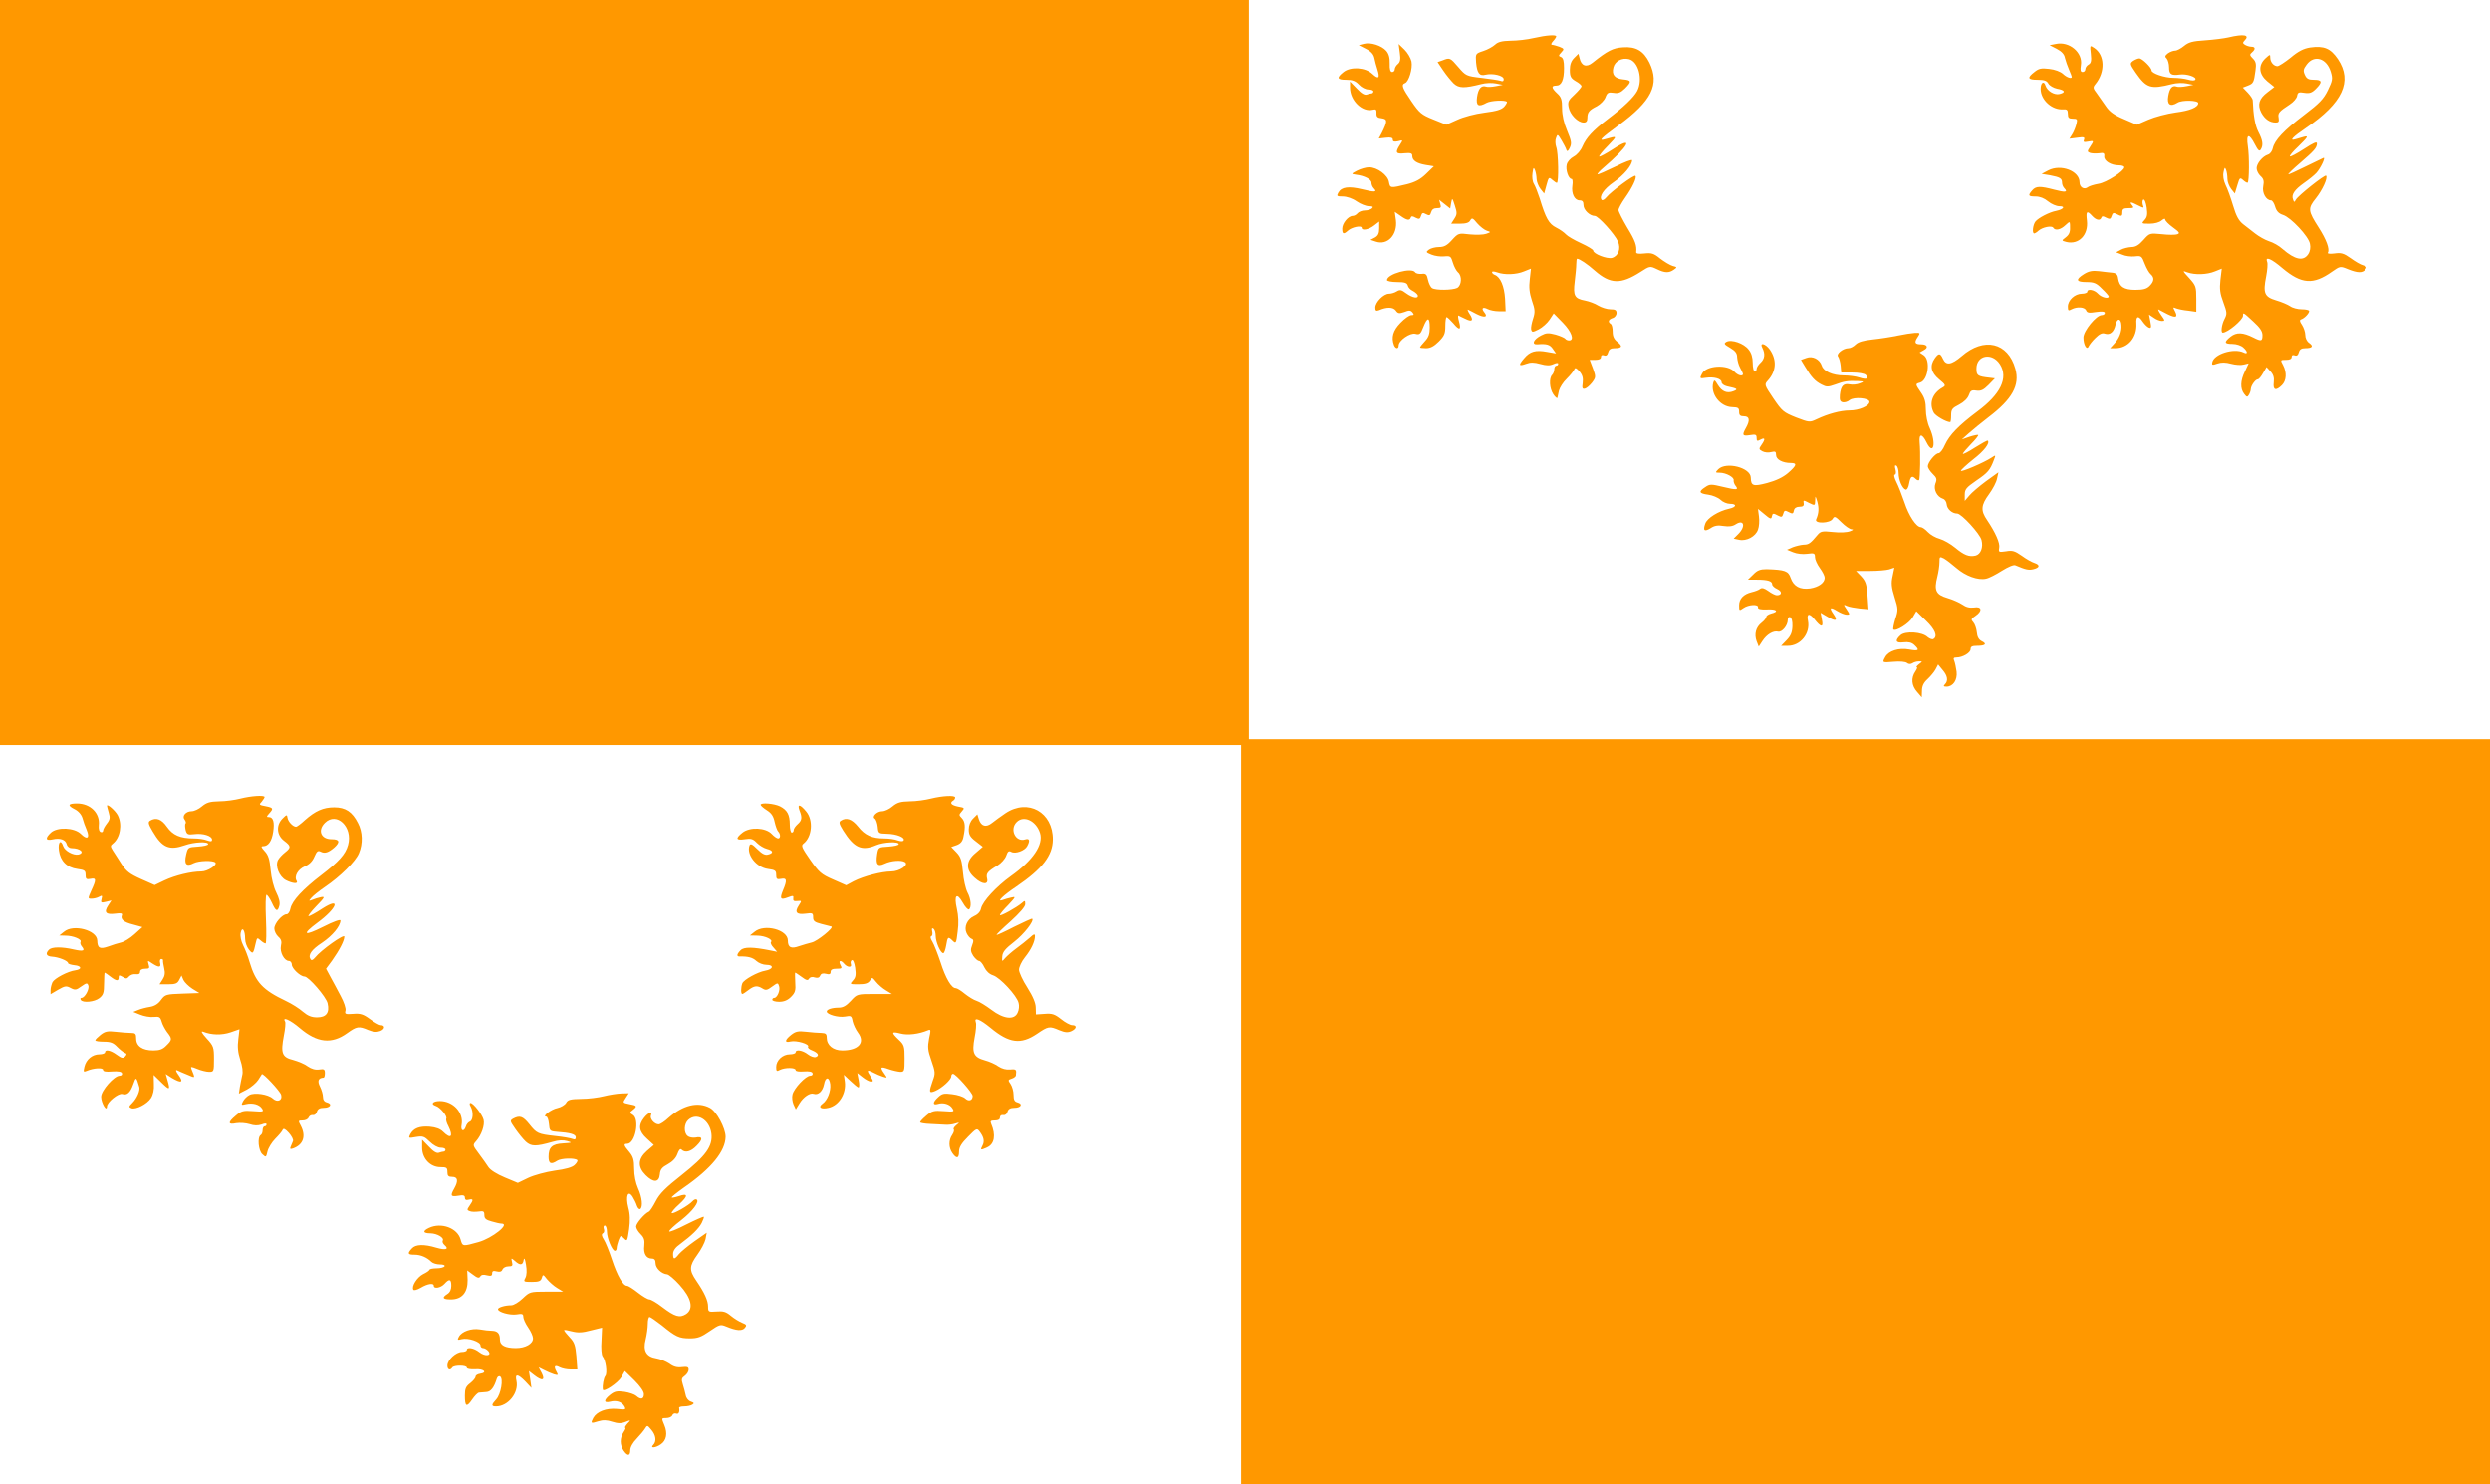
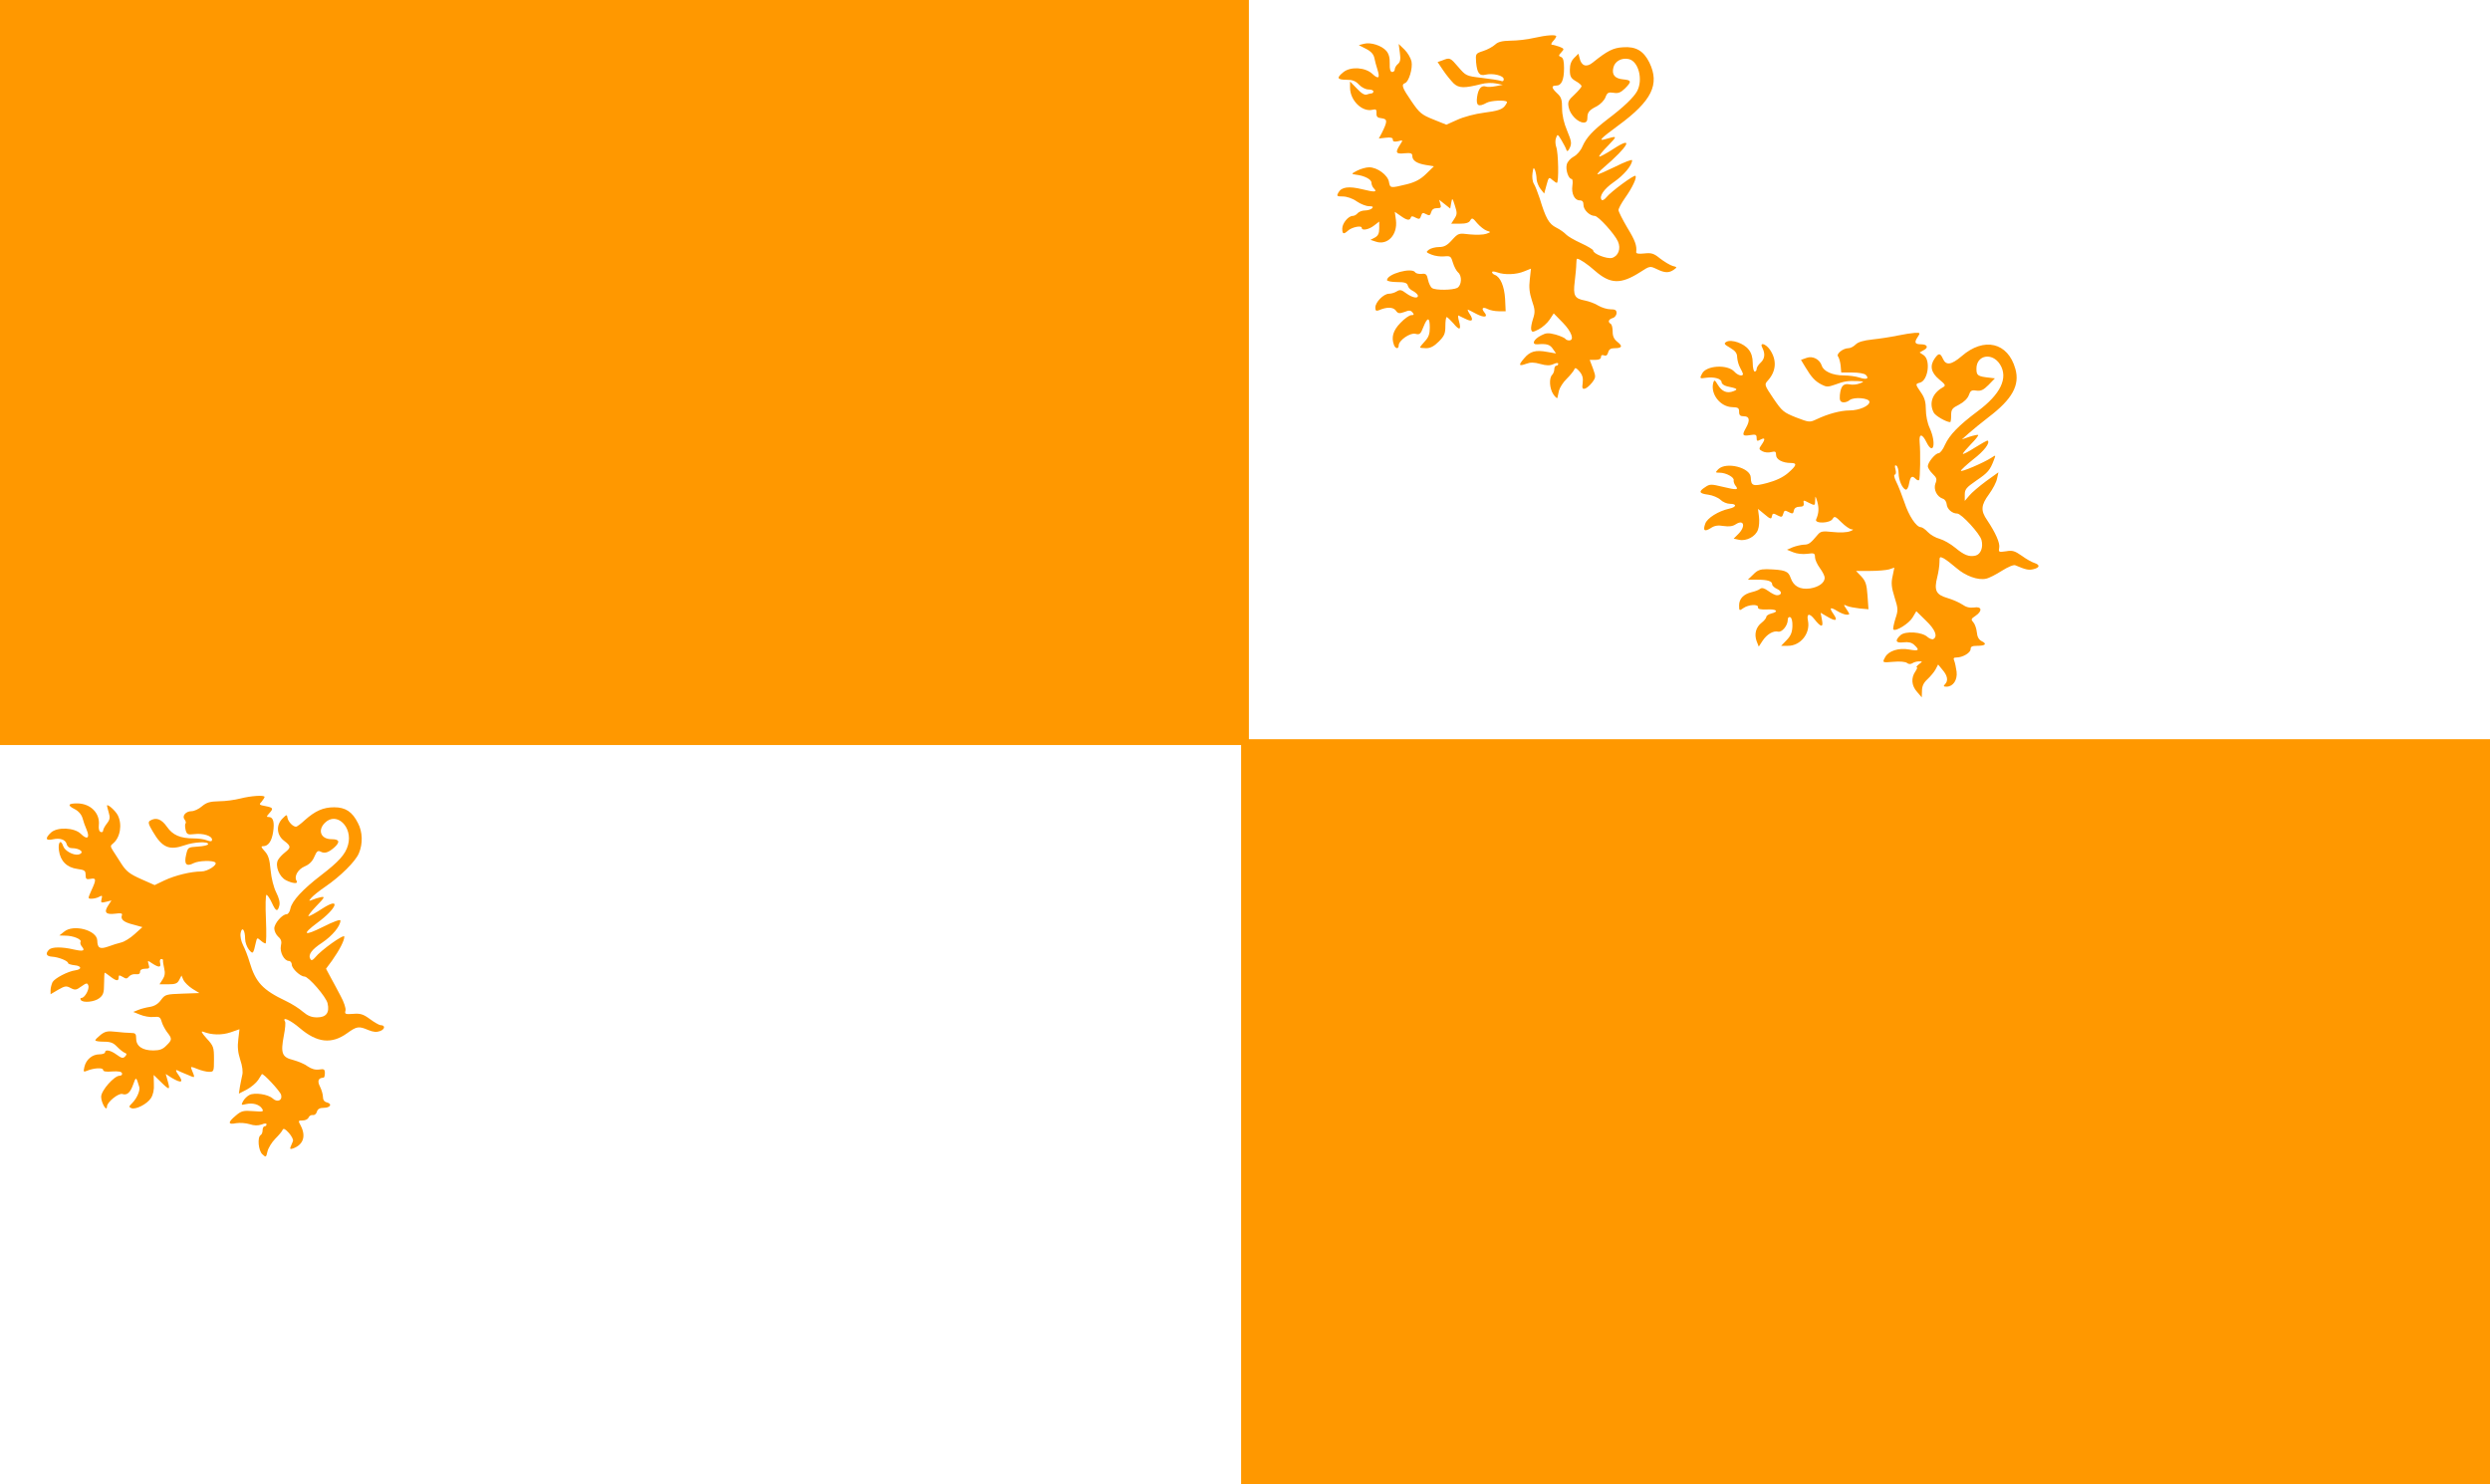
<svg xmlns="http://www.w3.org/2000/svg" version="1.0" width="1280pt" height="763pt" viewBox="0 0 1280 763" preserveAspectRatio="xMidYMid meet">
  <g transform="translate(0,763) scale(0.1,-0.1)" fill="#ff9800" stroke="none">
    <path d="M0 5715 l0 -1915 3190 0 3190 0 0 -1900 0 -1900 3210 0 3210 0 0 1915 0 1915 -3190 0 -3190 0 0 1900 0 1900 -3210 0 -3210 0 0 -1915z" />
    <path d="M7885 7435 c-33 -8 -87 -14 -119 -14 -45 -1 -65 -6 -80 -20 -12 -11 -39 -26 -61 -33 -40 -13 -40 -14 -37 -58 5 -55 17 -72 48 -64 37 9 94 -4 94 -23 0 -10 -5 -13 -17 -8 -10 3 -54 10 -98 15 -78 9 -80 11 -118 55 -42 49 -44 50 -81 35 l-26 -9 29 -43 c16 -24 41 -54 54 -67 27 -25 55 -25 142 -3 22 6 56 7 75 3 l35 -7 -36 -7 c-20 -4 -43 -5 -50 -2 -24 8 -40 -11 -46 -54 -6 -45 7 -53 50 -29 21 11 93 15 103 5 3 -2 -3 -13 -13 -25 -14 -15 -38 -23 -102 -31 -48 -6 -108 -22 -140 -37 l-56 -25 -67 27 c-60 24 -71 33 -112 93 -48 70 -54 86 -33 94 19 7 40 75 33 111 -4 18 -20 45 -36 61 l-30 29 6 -45 c5 -34 2 -48 -10 -58 -9 -7 -16 -20 -16 -27 0 -8 -6 -14 -13 -14 -10 0 -14 13 -13 44 1 30 -5 50 -18 65 -24 27 -80 45 -114 36 l-27 -7 37 -19 c26 -13 39 -28 43 -47 3 -15 10 -42 16 -60 14 -44 5 -51 -26 -22 -36 34 -111 39 -148 10 -38 -30 -34 -40 14 -40 32 0 47 -6 65 -25 13 -14 34 -25 49 -25 14 0 25 -4 25 -10 0 -5 -4 -10 -9 -10 -5 0 -17 -3 -25 -6 -11 -4 -28 6 -51 31 l-35 36 0 -31 c0 -67 63 -128 117 -114 16 4 20 1 19 -18 -1 -18 5 -24 27 -26 30 -4 30 -16 0 -76 l-15 -28 36 4 c26 3 36 0 36 -10 0 -10 7 -12 27 -8 26 7 26 7 10 -18 -26 -40 -22 -49 23 -44 32 3 40 0 40 -13 0 -24 22 -39 69 -47 l42 -7 -40 -39 c-29 -28 -55 -42 -98 -53 -86 -21 -87 -21 -93 12 -6 35 -60 75 -102 75 -16 0 -43 -8 -61 -17 -32 -17 -32 -17 -7 -21 44 -5 80 -24 80 -41 0 -9 5 -22 12 -29 20 -20 5 -21 -59 -5 -70 17 -107 12 -123 -17 -10 -18 -8 -20 23 -20 20 0 50 -10 71 -25 20 -14 49 -25 63 -25 20 0 24 -3 16 -11 -6 -6 -23 -11 -37 -11 -14 0 -31 -7 -37 -14 -6 -8 -18 -14 -25 -14 -23 0 -54 -38 -54 -65 0 -29 7 -31 29 -11 19 18 71 29 71 15 0 -16 36 -10 64 12 l26 20 0 -35 c0 -26 -6 -38 -22 -47 l-23 -12 27 -9 c61 -21 113 35 104 110 l-6 43 29 -20 c33 -24 48 -26 53 -10 3 9 9 9 25 0 18 -9 23 -8 28 9 5 17 10 18 26 9 17 -9 21 -7 26 10 4 14 13 21 30 21 20 0 23 3 17 22 l-6 21 28 -22 29 -23 5 29 c5 27 6 27 19 -14 12 -37 12 -45 -3 -68 l-16 -25 44 0 c32 0 48 5 54 17 9 15 13 13 36 -15 15 -17 37 -34 49 -38 22 -7 22 -7 -3 -16 -14 -5 -51 -6 -84 -3 -58 7 -59 7 -92 -29 -25 -28 -41 -36 -67 -36 -18 0 -41 -6 -51 -13 -17 -13 -16 -14 13 -26 17 -7 46 -11 65 -9 32 3 35 1 45 -33 6 -20 18 -42 26 -49 22 -18 19 -67 -4 -80 -24 -12 -111 -13 -129 -1 -8 5 -17 24 -21 42 -6 29 -11 34 -33 31 -15 -1 -29 2 -33 8 -17 27 -145 -8 -145 -40 0 -5 23 -10 51 -10 40 0 52 -4 56 -18 2 -10 14 -22 25 -27 12 -6 23 -16 26 -22 6 -20 -26 -15 -59 9 -25 19 -33 20 -49 10 -11 -7 -29 -12 -40 -12 -27 0 -70 -43 -70 -71 0 -16 4 -19 18 -14 41 18 73 17 87 -1 11 -16 18 -17 44 -8 24 10 33 9 42 -2 9 -11 8 -14 -6 -14 -10 0 -35 -18 -56 -40 -38 -39 -48 -74 -33 -114 8 -20 24 -21 24 -2 0 26 59 67 86 60 22 -6 27 -1 41 35 21 53 33 52 33 -3 0 -32 -6 -50 -25 -70 -14 -15 -25 -29 -25 -32 0 -2 14 -4 31 -4 22 0 41 10 65 34 29 29 34 41 34 80 0 25 3 46 7 46 3 0 19 -15 34 -32 32 -39 42 -35 29 11 -5 18 -6 31 -2 29 4 -2 19 -10 35 -17 35 -18 44 -8 22 25 -9 14 -13 25 -8 22 4 -2 25 -12 45 -23 40 -20 59 -15 38 10 -17 21 -7 29 18 16 12 -6 37 -11 56 -11 l36 0 -3 64 c-4 65 -24 112 -53 123 -8 3 -14 9 -14 14 0 5 12 4 26 -1 37 -14 99 -12 139 5 l35 14 -6 -55 c-5 -41 -2 -69 11 -109 16 -46 17 -59 6 -93 -7 -21 -12 -46 -10 -55 4 -16 7 -16 39 0 19 10 44 32 56 50 l21 32 47 -48 c45 -46 61 -91 32 -91 -8 0 -17 4 -20 9 -3 4 -25 14 -49 21 -38 10 -49 9 -74 -4 -40 -20 -52 -48 -20 -46 48 4 65 -1 80 -24 l16 -23 -46 8 c-59 11 -88 3 -118 -33 -31 -36 -28 -42 11 -28 21 8 40 8 72 -1 32 -9 49 -9 67 -1 15 7 25 8 25 2 0 -6 -4 -10 -10 -10 -5 0 -10 -8 -10 -18 0 -10 -5 -23 -11 -29 -17 -17 -14 -70 6 -100 10 -15 20 -23 21 -18 1 6 5 22 8 37 4 15 21 43 40 61 18 18 36 40 39 48 4 11 10 8 27 -11 15 -18 19 -34 16 -58 -4 -27 -2 -33 11 -30 9 2 25 16 37 31 20 27 20 30 5 72 l-17 45 29 0 c19 0 29 5 29 15 0 9 6 12 16 8 10 -4 17 1 21 16 4 15 13 21 32 21 39 0 44 10 16 32 -18 14 -25 29 -25 53 0 19 -4 37 -10 40 -16 10 -12 23 10 30 11 3 20 15 20 26 0 15 -7 19 -31 19 -18 0 -46 9 -63 19 -17 11 -48 22 -68 26 -54 10 -62 25 -53 98 4 34 8 74 8 90 0 15 2 27 4 27 12 0 53 -27 92 -62 79 -69 133 -71 234 -6 48 31 49 31 83 15 42 -21 64 -21 89 -3 17 12 17 13 -7 19 -13 4 -42 21 -64 38 -33 27 -45 30 -82 26 -28 -3 -42 -1 -41 7 4 33 -5 59 -46 126 -24 41 -45 82 -45 90 0 8 15 36 34 63 37 52 62 105 53 113 -6 7 -126 -81 -149 -110 -9 -11 -20 -18 -24 -14 -16 17 10 56 62 92 51 35 94 86 94 112 0 6 -39 -9 -87 -33 -47 -23 -88 -41 -91 -39 -2 2 11 17 30 33 130 111 161 169 51 97 -37 -24 -69 -41 -72 -39 -3 3 17 28 45 56 50 52 50 52 -16 33 -35 -10 -22 4 69 71 172 126 214 211 160 323 -30 61 -70 84 -136 79 -51 -3 -80 -18 -156 -79 -32 -26 -58 -17 -67 23 l-6 23 -22 -22 c-15 -15 -22 -34 -22 -61 0 -34 5 -43 30 -58 17 -9 30 -21 30 -26 0 -5 -16 -24 -36 -43 -32 -29 -36 -38 -30 -66 7 -37 47 -78 77 -78 13 0 19 7 19 23 0 30 9 41 49 61 18 10 38 30 44 46 9 24 15 27 42 23 24 -4 36 1 58 22 36 36 34 43 -9 47 -43 4 -60 24 -50 62 8 32 44 51 80 42 49 -12 73 -105 42 -164 -17 -32 -70 -83 -151 -144 -78 -60 -110 -95 -130 -140 -9 -22 -28 -44 -45 -53 -17 -9 -33 -27 -36 -41 -7 -27 9 -74 25 -74 5 0 7 -15 4 -34 -6 -41 11 -76 37 -76 15 0 20 -7 20 -24 0 -25 32 -56 58 -56 18 0 103 -94 119 -131 17 -37 2 -76 -31 -85 -26 -6 -96 21 -96 38 0 5 -28 22 -63 38 -35 16 -69 36 -77 45 -8 9 -30 25 -50 35 -38 19 -54 48 -85 150 -10 30 -23 64 -30 75 -7 11 -10 35 -7 55 4 29 6 32 13 15 4 -11 8 -32 8 -46 1 -15 10 -37 20 -50 l19 -24 12 44 c11 40 12 42 29 27 10 -9 21 -16 24 -16 11 0 8 156 -3 184 -5 14 -6 36 -1 47 7 21 9 20 28 -12 11 -19 23 -41 25 -49 4 -11 9 -8 18 11 10 22 8 34 -14 87 -17 40 -26 80 -26 115 0 44 -4 58 -25 77 -30 28 -32 40 -5 40 27 0 40 29 40 90 0 36 -4 52 -15 57 -14 5 -14 8 1 24 16 17 15 19 -10 29 -15 5 -32 10 -38 10 -6 0 -4 8 5 18 10 10 17 22 17 25 0 10 -48 7 -115 -8z" />
-     <path d="M11455 7438 c-22 -5 -76 -12 -120 -15 -65 -4 -85 -10 -108 -29 -16 -13 -36 -24 -46 -24 -9 0 -26 -6 -37 -14 -15 -12 -17 -17 -6 -27 6 -7 12 -27 12 -45 0 -36 11 -43 55 -37 35 5 89 -13 80 -26 -3 -6 -18 -6 -38 0 -17 5 -51 9 -75 9 -45 0 -112 23 -112 38 0 15 -48 62 -63 62 -7 0 -21 -6 -32 -13 -17 -13 -17 -16 14 -61 55 -79 76 -86 186 -58 22 6 56 7 75 3 l35 -7 -36 -7 c-20 -4 -43 -5 -50 -2 -22 8 -36 -7 -43 -48 -8 -44 10 -58 47 -35 22 15 107 13 107 -2 0 -21 -43 -39 -116 -48 -44 -6 -108 -23 -140 -37 l-60 -26 -67 29 c-48 20 -73 38 -91 65 -14 20 -35 50 -47 67 -20 26 -21 31 -8 47 52 63 49 151 -6 187 -22 15 -22 14 -17 -31 4 -36 1 -48 -12 -55 -9 -5 -16 -16 -16 -23 0 -8 -6 -15 -14 -15 -11 0 -13 9 -9 35 11 65 -60 125 -130 109 l-31 -6 37 -19 c25 -13 39 -28 42 -47 4 -15 13 -42 21 -60 8 -18 14 -35 14 -37 0 -12 -26 -3 -45 15 -13 12 -42 23 -71 26 -41 5 -54 2 -76 -16 -39 -30 -35 -40 17 -40 34 0 47 -5 55 -20 6 -10 26 -22 45 -26 40 -7 45 -19 13 -27 -27 -7 -64 15 -73 43 -8 27 -25 16 -25 -17 0 -57 59 -110 117 -105 18 1 23 -3 23 -23 0 -20 5 -25 25 -25 23 0 25 -3 19 -27 -4 -16 -13 -39 -21 -52 l-15 -24 40 5 c34 5 40 3 35 -10 -5 -12 -1 -14 20 -10 32 6 32 5 11 -27 -15 -23 -15 -25 0 -31 9 -3 29 -4 46 -2 24 4 29 1 27 -16 -2 -23 34 -46 76 -46 15 0 27 -4 27 -10 0 -19 -92 -79 -133 -85 -23 -4 -48 -12 -54 -17 -19 -15 -43 -1 -43 25 0 58 -96 95 -161 61 l-34 -18 43 -7 c52 -10 62 -16 62 -38 0 -9 5 -22 12 -29 20 -20 4 -22 -52 -7 -72 19 -94 19 -113 -3 -24 -27 -21 -32 17 -32 22 0 45 -9 64 -25 17 -14 43 -25 58 -25 33 0 22 -16 -16 -24 -34 -6 -92 -36 -107 -55 -13 -17 -18 -61 -6 -61 3 0 14 6 22 14 20 18 69 28 76 15 10 -16 38 -10 62 13 22 20 23 21 24 2 2 -35 -2 -49 -23 -65 -21 -16 -21 -16 5 -23 63 -15 113 36 105 109 -6 50 0 55 27 25 20 -22 41 -26 47 -9 3 9 9 9 25 0 18 -9 23 -8 28 9 5 16 10 18 25 10 26 -14 30 -13 30 10 0 16 7 20 31 20 27 0 30 2 19 15 -16 19 -7 19 31 -1 30 -15 31 -15 24 4 -3 11 -2 23 3 26 6 3 13 -15 17 -40 5 -36 3 -50 -11 -65 -17 -18 -16 -19 26 -19 26 0 51 7 62 17 11 9 18 11 18 5 0 -7 18 -25 40 -41 33 -24 37 -30 23 -35 -10 -4 -46 -4 -80 0 -63 6 -63 6 -95 -30 -23 -26 -40 -36 -62 -36 -17 -1 -42 -7 -54 -14 l-24 -13 31 -12 c17 -8 46 -11 65 -9 33 4 36 2 51 -38 9 -23 23 -48 31 -54 19 -17 18 -36 -6 -60 -15 -15 -33 -20 -73 -20 -59 0 -83 16 -89 60 -2 18 -10 26 -28 28 -14 1 -45 5 -70 8 -34 4 -53 0 -77 -15 -45 -28 -41 -41 12 -41 39 0 52 -5 80 -34 19 -18 35 -36 35 -40 0 -14 -38 -5 -55 14 -19 21 -55 27 -55 10 0 -5 -13 -10 -28 -10 -36 0 -72 -33 -72 -66 0 -21 3 -23 19 -14 29 15 68 12 75 -6 5 -12 15 -14 51 -8 30 4 45 3 45 -5 0 -6 -7 -11 -16 -11 -28 0 -94 -81 -94 -115 0 -38 18 -68 27 -45 4 8 19 28 35 43 20 20 34 27 48 22 27 -9 47 9 55 46 8 35 28 34 30 -2 3 -32 -11 -69 -37 -96 l-21 -23 27 0 c65 0 112 55 108 127 -3 39 11 43 33 9 9 -13 23 -27 31 -30 12 -5 14 1 8 31 l-7 36 24 -16 c13 -10 32 -17 42 -17 17 0 17 2 -4 31 -12 18 -18 30 -13 28 5 -3 26 -13 46 -24 43 -21 55 -17 38 16 -11 20 -10 21 6 14 11 -4 38 -10 62 -12 l42 -6 0 67 c0 62 -2 68 -36 106 -36 39 -36 40 -10 30 39 -14 101 -12 142 5 l35 14 -7 -58 c-5 -47 -2 -70 15 -115 19 -52 20 -59 6 -86 -15 -29 -20 -70 -9 -70 25 0 104 66 104 87 0 19 1 18 53 -30 34 -31 47 -50 47 -70 0 -31 -6 -33 -47 -12 -54 27 -86 28 -116 5 -36 -29 -34 -38 9 -38 20 0 44 -8 55 -18 24 -21 25 -38 2 -26 -51 24 -153 -8 -161 -51 -3 -14 1 -15 26 -6 21 7 42 7 71 -1 22 -6 51 -8 65 -4 l25 6 -19 -41 c-24 -48 -25 -89 -4 -116 13 -17 16 -18 24 -5 5 8 10 22 10 30 1 18 24 50 36 50 5 0 17 14 27 32 l18 31 20 -22 c15 -16 20 -32 17 -57 -5 -40 11 -45 42 -14 23 23 26 64 6 103 -15 27 -14 27 15 27 19 0 29 5 29 15 0 9 6 12 16 8 10 -4 17 1 21 16 4 15 13 21 32 21 37 0 45 10 21 27 -12 8 -20 25 -20 41 0 15 -8 38 -17 52 -12 17 -13 25 -5 28 17 5 42 31 42 43 0 5 -17 9 -38 9 -21 0 -48 7 -60 16 -12 8 -44 22 -72 30 -60 18 -68 37 -51 123 6 32 9 66 5 75 -12 30 21 17 79 -33 98 -82 158 -86 254 -18 42 29 42 30 83 13 50 -20 74 -20 89 -2 10 12 8 16 -11 22 -13 3 -42 20 -65 37 -35 25 -49 29 -83 24 -23 -3 -38 -1 -34 4 11 18 -8 68 -47 129 -55 86 -57 98 -15 150 35 44 63 106 53 117 -7 6 -143 -102 -155 -123 -8 -15 -10 -15 -15 1 -10 24 8 50 56 84 23 16 52 39 64 52 22 24 50 84 36 77 -5 -2 -46 -22 -93 -45 -46 -23 -86 -41 -87 -39 -2 2 25 28 59 57 74 64 87 78 88 101 0 12 -16 5 -67 -28 -37 -24 -69 -41 -72 -38 -3 3 16 26 42 50 52 51 56 58 27 50 -11 -3 -30 -9 -41 -12 -34 -10 -14 12 54 58 190 129 241 240 165 354 -38 56 -72 70 -143 60 -33 -5 -61 -19 -100 -52 -30 -24 -61 -44 -68 -44 -19 0 -37 21 -37 44 0 18 -1 18 -25 -4 -38 -36 -34 -81 10 -118 l36 -29 -35 -27 c-44 -33 -53 -64 -32 -105 18 -33 43 -51 74 -51 15 0 18 5 15 24 -5 25 2 33 57 69 19 12 36 32 38 44 3 18 8 21 37 16 27 -4 39 0 59 20 35 35 33 47 -9 47 -28 0 -38 5 -47 25 -10 22 -8 30 9 53 39 53 103 33 124 -37 11 -36 9 -45 -15 -95 -22 -45 -43 -67 -122 -127 -104 -79 -152 -130 -161 -171 -3 -15 -14 -30 -25 -33 -28 -9 -58 -46 -58 -70 0 -12 9 -30 20 -40 16 -14 19 -26 14 -52 -7 -35 15 -73 40 -73 7 0 16 -15 21 -32 7 -24 19 -36 41 -43 40 -13 131 -110 138 -148 4 -19 1 -39 -9 -54 -25 -37 -67 -29 -132 27 -17 16 -49 34 -70 40 -21 7 -52 25 -70 39 -18 14 -46 36 -63 49 -22 18 -35 41 -51 95 -12 40 -29 88 -39 107 -10 22 -14 46 -10 65 5 25 7 27 13 12 4 -10 7 -31 7 -47 0 -15 9 -38 19 -51 l19 -24 13 43 c12 40 13 41 31 25 10 -9 20 -14 22 -12 8 8 9 135 1 187 -10 65 6 69 36 10 16 -31 23 -38 30 -27 14 22 11 47 -12 91 -17 33 -26 84 -29 163 0 6 -11 23 -25 38 l-26 27 26 10 c28 11 31 16 39 77 5 34 2 47 -13 62 -17 17 -18 21 -5 32 19 16 18 29 -3 29 -10 0 -25 5 -33 10 -12 7 -12 12 -2 22 29 29 -3 35 -83 16z" />
    <path d="M9755 5905 c-33 -7 -91 -16 -129 -20 -47 -5 -74 -13 -87 -26 -11 -11 -27 -19 -37 -19 -28 0 -65 -30 -53 -43 5 -7 11 -28 13 -47 l3 -35 57 0 c32 0 62 -5 69 -12 20 -20 3 -26 -32 -14 -18 6 -54 11 -81 11 -57 0 -104 21 -113 50 -11 34 -48 52 -79 40 l-28 -10 23 -38 c31 -52 50 -72 83 -89 25 -13 33 -13 70 0 45 17 64 20 116 18 34 -2 34 -3 10 -12 -14 -6 -37 -8 -52 -5 -32 6 -45 -8 -50 -54 -2 -27 1 -35 15 -38 10 -2 26 3 35 11 22 18 102 11 102 -9 0 -21 -54 -44 -102 -44 -47 0 -112 -18 -169 -45 -36 -17 -38 -17 -106 9 -65 26 -72 32 -117 98 -47 70 -47 71 -28 92 43 48 47 105 10 159 -23 32 -55 39 -38 8 15 -30 12 -56 -10 -76 -11 -10 -20 -24 -20 -32 0 -7 -4 -13 -10 -13 -5 0 -10 20 -10 44 0 29 -7 52 -21 69 -24 32 -88 54 -114 40 -15 -9 -12 -13 19 -31 27 -16 36 -28 36 -49 1 -15 7 -39 15 -53 8 -14 14 -28 15 -32 0 -15 -27 -8 -44 11 -35 39 -144 33 -166 -9 -14 -26 -13 -27 20 -22 41 6 80 -5 80 -23 0 -8 12 -17 28 -21 53 -11 59 -15 33 -25 -33 -13 -59 -2 -80 32 -16 27 -19 28 -24 11 -15 -58 36 -123 97 -125 31 -1 36 -4 36 -24 0 -18 6 -23 25 -23 29 0 32 -21 10 -60 -21 -37 -18 -43 20 -37 30 5 35 3 35 -14 0 -17 3 -18 20 -9 24 13 26 3 5 -27 -14 -20 -14 -23 5 -33 11 -6 31 -8 45 -4 21 5 25 3 25 -15 0 -23 33 -41 76 -41 34 0 30 -13 -15 -52 -26 -22 -62 -39 -107 -51 -72 -19 -83 -15 -84 28 -1 51 -126 83 -167 43 -16 -17 -16 -18 7 -18 33 0 76 -24 72 -39 -1 -7 3 -19 9 -27 19 -23 7 -24 -63 -7 -62 15 -69 15 -92 -1 -36 -23 -32 -33 15 -39 23 -3 51 -15 63 -26 12 -12 34 -21 49 -21 37 0 34 -17 -4 -25 -55 -12 -113 -48 -123 -77 -13 -36 -4 -43 28 -23 19 13 37 16 66 11 28 -4 47 -2 63 9 42 27 52 -11 13 -50 l-24 -24 28 -6 c38 -8 85 17 97 52 6 15 8 46 5 68 l-5 39 34 -28 c28 -24 35 -26 37 -12 4 19 7 19 33 5 17 -9 21 -7 26 10 4 16 9 19 23 11 25 -13 28 -13 32 7 2 11 13 18 28 18 19 0 24 5 22 18 -3 17 -1 17 27 2 31 -15 31 -15 32 12 1 27 1 26 11 -6 9 -34 8 -59 -6 -91 -10 -23 72 -21 85 3 9 15 14 13 45 -18 19 -19 42 -35 52 -36 12 0 9 -4 -8 -10 -14 -6 -52 -8 -87 -4 -56 6 -64 4 -80 -15 -36 -43 -45 -50 -71 -50 -15 -1 -40 -7 -56 -13 l-30 -13 32 -13 c19 -8 49 -11 72 -8 36 5 40 3 40 -17 0 -12 11 -37 25 -56 14 -19 25 -41 25 -50 0 -26 -31 -48 -75 -55 -52 -7 -85 11 -100 54 -12 36 -29 42 -123 45 -33 0 -48 -5 -69 -27 l-28 -27 47 0 c54 0 78 -7 78 -24 0 -7 12 -18 26 -24 26 -12 25 -32 -2 -32 -8 0 -28 10 -44 22 -21 15 -33 18 -42 11 -7 -6 -26 -13 -43 -17 -42 -10 -65 -34 -65 -68 0 -28 1 -29 22 -14 27 19 79 21 75 4 -1 -9 12 -12 46 -11 50 3 64 -11 22 -21 -14 -4 -25 -11 -25 -17 0 -6 -11 -20 -24 -30 -30 -23 -39 -59 -26 -95 l11 -28 19 29 c22 34 56 54 80 48 20 -5 50 31 50 60 0 11 5 17 13 14 7 -2 12 -21 11 -46 -1 -31 -8 -49 -29 -71 l-29 -30 35 0 c65 0 116 64 103 129 -8 37 7 41 33 8 34 -43 47 -44 39 -4 l-7 37 36 -21 c42 -25 54 -20 31 13 -24 34 -19 40 17 18 17 -11 40 -20 50 -20 17 0 17 1 0 27 -18 26 -17 27 2 18 11 -5 40 -10 65 -13 l45 -4 -5 71 c-4 58 -10 74 -32 98 l-27 28 72 0 c40 0 84 4 98 8 l27 9 -9 -44 c-8 -35 -6 -57 10 -108 19 -60 19 -67 4 -112 -8 -27 -13 -51 -10 -54 12 -12 81 31 99 62 l19 32 49 -48 c48 -46 62 -81 39 -95 -5 -4 -19 1 -30 10 -28 27 -114 32 -139 10 -31 -28 -25 -42 15 -37 25 3 42 -1 55 -13 30 -28 24 -33 -26 -24 -53 10 -106 -7 -123 -39 -16 -29 -16 -29 44 -24 31 3 61 0 68 -6 8 -7 18 -7 27 -2 8 6 24 10 34 10 20 0 20 0 0 -15 -10 -8 -15 -15 -11 -15 5 0 1 -10 -7 -22 -23 -33 -20 -73 9 -105 l24 -28 1 33 c0 24 8 42 28 60 16 15 35 38 42 51 l13 25 23 -28 c26 -30 30 -56 12 -74 -9 -9 -7 -12 8 -12 34 0 57 34 52 77 -3 21 -8 46 -12 56 -6 13 -3 17 11 17 32 0 73 24 73 43 0 13 8 17 33 17 43 0 53 10 24 24 -15 8 -23 22 -25 46 -2 19 -10 42 -18 51 -13 14 -12 18 11 33 37 25 33 50 -7 43 -23 -3 -42 2 -60 15 -15 10 -50 26 -78 34 -58 17 -69 39 -51 109 6 24 11 58 11 75 0 29 1 30 23 19 12 -7 41 -29 64 -49 47 -41 111 -64 152 -55 16 3 52 22 82 41 32 20 60 32 69 28 54 -23 69 -26 93 -20 33 8 35 22 5 32 -13 4 -42 20 -65 37 -36 25 -48 29 -81 23 -37 -5 -39 -5 -35 18 5 24 -19 78 -62 142 -34 49 -32 77 10 134 19 26 38 62 41 80 l7 32 -64 -46 c-35 -26 -74 -59 -86 -74 l-23 -27 0 32 c0 28 8 37 60 73 59 40 70 53 90 106 10 26 10 26 -13 11 -40 -26 -157 -76 -157 -67 0 4 29 31 64 59 56 43 87 84 74 96 -2 2 -31 -14 -66 -36 -34 -22 -62 -36 -62 -32 0 4 19 26 42 50 23 23 40 45 37 47 -2 2 -22 -2 -44 -9 l-40 -14 36 32 c20 18 66 55 102 83 121 92 161 164 137 248 -38 136 -161 165 -276 65 -53 -45 -80 -49 -96 -14 -14 31 -22 31 -42 3 -27 -38 -20 -73 22 -108 34 -28 36 -32 18 -42 -53 -30 -71 -82 -45 -130 9 -16 64 -48 84 -48 3 0 5 16 5 35 0 30 5 37 41 55 25 13 44 32 50 49 8 23 14 27 39 23 23 -3 36 3 62 29 l33 34 -25 3 c-64 7 -70 11 -70 47 0 70 81 85 121 22 44 -70 3 -154 -116 -242 -96 -72 -143 -120 -167 -172 -10 -24 -25 -43 -33 -43 -16 0 -55 -47 -55 -67 0 -8 11 -25 25 -39 21 -20 23 -28 14 -50 -11 -30 8 -68 39 -78 10 -3 18 -16 19 -28 2 -25 28 -48 54 -48 22 0 117 -104 125 -136 10 -38 -4 -73 -30 -80 -34 -8 -59 2 -106 41 -23 19 -58 39 -79 45 -20 5 -48 21 -61 35 -13 14 -29 25 -36 25 -23 0 -62 59 -84 127 -13 37 -31 85 -42 106 -10 20 -14 37 -8 37 6 0 8 11 4 26 -5 19 -4 25 5 20 6 -4 11 -22 11 -39 0 -35 19 -78 36 -84 7 -2 15 12 18 32 7 37 15 42 34 23 6 -6 14 -9 17 -6 6 6 8 143 3 195 -4 45 13 45 35 0 36 -73 52 -6 17 72 -12 25 -20 65 -20 95 0 38 -6 61 -25 88 -30 44 -30 44 -5 51 41 11 56 115 19 141 l-21 14 21 12 c26 13 19 30 -13 30 -32 0 -37 9 -19 36 15 23 15 24 -13 23 -16 -1 -56 -7 -89 -14z" />
    <path d="M1235 3525 c-27 -7 -76 -14 -109 -14 -47 -1 -64 -6 -88 -26 -16 -14 -40 -25 -53 -25 -30 0 -51 -25 -36 -43 6 -8 8 -17 5 -20 -4 -3 -3 -18 0 -33 6 -23 11 -26 44 -22 45 6 92 -9 92 -28 0 -10 -6 -11 -26 -4 -14 6 -44 10 -67 10 -71 0 -109 17 -139 60 -28 40 -56 50 -87 31 -11 -7 -8 -18 14 -55 49 -84 85 -99 165 -71 48 17 120 20 120 6 0 -6 -23 -11 -52 -13 -52 -3 -52 -4 -61 -41 -12 -50 1 -64 39 -44 26 13 99 15 111 3 12 -12 -40 -46 -72 -46 -53 0 -135 -20 -190 -46 l-50 -24 -70 31 c-58 26 -75 39 -100 77 -16 26 -37 57 -45 70 -13 21 -13 25 0 35 38 30 50 99 25 147 -12 23 -55 61 -55 48 0 -2 4 -18 9 -35 8 -26 6 -37 -10 -57 -10 -13 -19 -29 -19 -36 0 -6 -6 -10 -12 -7 -8 2 -12 16 -10 35 7 62 -43 112 -112 112 -46 0 -51 -10 -13 -29 20 -10 35 -27 41 -46 4 -16 14 -44 22 -62 17 -41 2 -52 -30 -20 -33 33 -121 37 -154 7 -31 -29 -28 -43 8 -35 39 9 67 -1 73 -25 3 -12 14 -20 25 -20 45 0 70 -24 35 -33 -26 -5 -70 19 -78 43 -12 37 -28 22 -22 -22 7 -54 41 -88 95 -95 37 -5 42 -9 42 -30 0 -22 4 -25 25 -21 30 6 31 -3 5 -59 -19 -43 -19 -43 1 -43 11 0 29 4 39 10 15 8 17 7 12 -12 -5 -19 -2 -20 23 -14 l28 7 -17 -26 c-23 -35 -12 -48 36 -42 29 4 38 2 35 -7 -9 -22 9 -37 58 -49 l47 -13 -41 -37 c-22 -20 -53 -39 -68 -42 -16 -4 -46 -13 -67 -21 -43 -15 -55 -8 -56 31 -1 53 -123 86 -171 45 l-24 -19 32 -1 c39 0 85 -19 77 -32 -3 -5 0 -16 7 -24 18 -22 7 -26 -42 -15 -60 14 -112 14 -127 -1 -20 -20 -14 -34 15 -36 35 -2 83 -22 83 -33 0 -4 15 -9 33 -11 36 -3 40 -21 5 -26 -39 -5 -107 -41 -118 -61 -5 -11 -10 -29 -10 -41 l0 -21 39 23 c35 20 42 21 64 9 23 -12 29 -11 55 8 27 19 31 19 36 5 7 -18 -18 -64 -35 -64 -6 0 -7 -4 -4 -10 10 -17 71 -11 96 9 20 16 24 28 24 75 0 31 2 56 3 56 2 0 15 -9 29 -20 31 -24 43 -25 43 -5 0 13 3 13 21 3 17 -11 22 -10 32 2 7 8 22 14 35 12 15 -2 22 2 22 12 0 10 9 16 26 16 22 0 24 3 18 22 -6 22 -6 22 19 5 34 -22 46 -21 40 3 -3 11 0 20 6 20 6 0 10 -3 9 -7 -1 -5 2 -23 6 -41 6 -24 3 -40 -8 -57 l-16 -25 44 0 c37 0 48 4 57 22 l12 23 10 -23 c6 -12 26 -32 46 -45 l36 -22 -87 -3 c-84 -3 -89 -4 -110 -32 -14 -20 -33 -32 -57 -36 -20 -3 -47 -10 -61 -16 l-25 -10 35 -14 c19 -8 50 -14 69 -12 30 3 35 0 42 -24 4 -15 17 -39 28 -54 27 -34 26 -40 -4 -69 -18 -19 -35 -25 -67 -25 -56 0 -88 22 -88 61 0 25 -4 29 -27 29 -16 0 -51 3 -78 6 -42 5 -55 2 -78 -16 -15 -12 -27 -24 -27 -28 0 -4 20 -7 44 -7 35 0 49 -6 68 -26 14 -14 31 -28 39 -31 11 -4 12 -8 2 -19 -11 -11 -18 -9 -43 9 -31 23 -60 29 -60 12 0 -5 -13 -10 -29 -10 -36 0 -68 -26 -77 -64 -6 -26 -5 -28 12 -21 35 15 84 18 84 5 0 -8 15 -11 47 -8 31 2 48 -1 50 -9 3 -7 -3 -13 -12 -13 -28 0 -95 -76 -95 -108 0 -31 29 -81 30 -50 0 22 59 70 79 64 24 -8 41 7 56 50 14 40 15 40 31 -14 5 -18 -12 -58 -36 -82 -18 -18 -19 -21 -4 -27 22 -8 80 21 100 52 11 17 17 43 15 73 l-1 46 40 -39 c42 -41 46 -40 31 12 l-9 32 31 -20 c49 -29 62 -24 36 13 -15 20 -18 30 -8 26 7 -4 31 -14 53 -23 42 -18 40 -20 20 30 -5 13 -2 13 30 0 19 -8 47 -15 61 -15 24 0 25 2 25 65 0 61 -2 68 -38 107 -26 29 -31 39 -17 34 43 -17 95 -18 140 -3 l46 16 -6 -52 c-5 -38 -2 -68 10 -105 11 -32 15 -63 10 -80 -3 -15 -9 -42 -12 -60 l-5 -34 41 21 c22 12 48 34 58 49 9 15 18 28 19 30 5 8 93 -86 99 -106 8 -29 -19 -41 -43 -19 -24 22 -94 32 -120 18 -12 -6 -27 -21 -33 -33 -10 -19 -9 -20 15 -14 34 8 69 -1 83 -23 10 -16 6 -17 -46 -13 -50 4 -61 1 -89 -23 -42 -35 -41 -48 2 -39 19 3 50 1 69 -5 24 -8 42 -8 61 -2 17 7 26 7 26 1 0 -6 -4 -10 -10 -10 -5 0 -10 -9 -10 -19 0 -11 -4 -23 -10 -26 -18 -11 -12 -81 9 -99 18 -17 19 -16 26 15 4 17 22 47 40 65 18 18 35 38 38 46 4 9 13 5 32 -16 14 -16 24 -35 21 -42 -3 -8 -9 -21 -12 -29 -5 -11 -2 -14 12 -9 53 19 68 63 40 117 -14 26 -14 27 10 27 14 0 27 7 30 15 4 9 13 14 22 13 9 -2 18 6 21 17 4 14 15 20 35 20 34 0 46 20 16 28 -13 3 -20 13 -20 29 0 12 -7 36 -15 52 -15 29 -9 45 18 46 4 0 7 10 7 23 0 20 -4 23 -29 19 -20 -3 -40 3 -59 16 -15 12 -50 26 -75 33 -58 14 -65 35 -48 125 7 35 10 68 6 73 -16 27 28 7 76 -34 89 -76 164 -84 244 -26 49 35 59 37 108 16 27 -11 43 -12 62 -5 25 10 26 30 1 30 -6 0 -31 14 -54 31 -35 26 -50 30 -87 27 -40 -3 -44 -1 -39 17 3 11 -8 44 -25 75 -16 30 -39 74 -52 97 l-23 43 31 42 c38 54 63 102 63 123 0 16 -120 -69 -151 -108 -11 -13 -18 -16 -23 -8 -14 22 5 49 60 85 52 35 94 85 94 114 0 7 -35 -5 -90 -33 -98 -49 -111 -40 -29 21 101 74 124 136 27 74 -33 -22 -66 -40 -72 -40 -5 0 12 23 39 51 44 45 47 51 25 47 -14 -3 -34 -9 -45 -14 -18 -7 -19 -6 -5 10 8 10 40 36 71 57 78 53 157 131 174 173 21 49 19 110 -5 155 -29 58 -64 81 -122 81 -56 0 -97 -18 -151 -66 -20 -19 -41 -34 -45 -34 -16 0 -40 25 -44 45 -3 19 -4 19 -26 -3 -34 -34 -30 -85 8 -114 36 -27 37 -35 5 -60 -14 -11 -30 -28 -36 -39 -16 -30 6 -86 41 -104 34 -17 64 -20 55 -4 -15 23 6 60 41 75 24 10 40 26 50 50 12 28 18 33 32 26 21 -11 40 -5 70 21 32 29 27 43 -14 43 -54 0 -73 45 -34 84 60 60 145 -21 119 -114 -13 -48 -48 -86 -138 -155 -94 -72 -150 -132 -158 -171 -3 -17 -12 -30 -20 -30 -22 0 -63 -47 -63 -73 0 -13 9 -32 20 -42 16 -14 19 -26 14 -47 -7 -33 17 -78 41 -78 8 0 15 -9 15 -19 0 -20 44 -61 65 -61 21 0 112 -105 119 -138 11 -48 -7 -72 -54 -72 -29 0 -48 8 -73 29 -18 16 -57 41 -87 55 -120 57 -156 96 -187 200 -8 28 -23 67 -33 86 -11 22 -16 47 -13 64 7 36 23 15 23 -30 0 -18 9 -42 19 -55 21 -26 23 -24 36 35 6 26 7 27 24 12 10 -9 21 -16 26 -16 4 0 5 56 2 125 -3 69 -2 125 3 125 4 0 17 -18 27 -40 21 -46 30 -50 39 -15 4 16 -2 39 -16 67 -13 26 -25 72 -29 115 -5 56 -12 78 -31 98 -18 20 -20 25 -7 25 26 0 44 26 51 73 8 51 0 77 -22 77 -13 0 -13 2 1 18 24 26 22 30 -18 38 -33 6 -35 8 -20 23 8 10 15 21 15 24 0 11 -70 6 -125 -8z" />
-     <path d="M4785 3525 c-27 -7 -76 -14 -109 -14 -47 -1 -64 -6 -88 -26 -16 -14 -40 -25 -53 -25 -27 0 -55 -28 -38 -38 6 -4 13 -23 15 -42 3 -34 4 -35 48 -36 49 -1 94 -19 85 -34 -3 -6 -16 -5 -31 0 -14 6 -45 10 -68 10 -63 0 -100 16 -135 61 -32 39 -60 49 -89 30 -11 -7 -8 -17 13 -51 56 -89 95 -106 168 -75 40 17 117 20 117 6 0 -6 -24 -11 -52 -13 -52 -3 -53 -3 -59 -40 -8 -52 2 -65 38 -48 33 16 87 20 105 8 22 -14 -28 -48 -71 -48 -48 0 -141 -24 -192 -50 l-39 -21 -68 30 c-60 26 -72 37 -117 101 -43 62 -48 73 -35 83 45 35 52 121 14 166 -31 38 -47 40 -34 5 15 -37 12 -52 -10 -71 -11 -10 -20 -23 -20 -30 0 -7 -4 -13 -10 -13 -5 0 -10 18 -10 41 0 51 -13 75 -50 94 -30 15 -100 21 -100 8 1 -5 15 -17 32 -28 24 -15 34 -31 40 -60 5 -22 13 -44 18 -49 13 -13 13 -36 0 -36 -6 0 -21 10 -33 23 -31 33 -112 37 -150 7 -38 -30 -34 -41 12 -34 32 5 42 2 62 -19 13 -13 36 -27 52 -31 32 -8 35 -22 5 -29 -15 -4 -30 3 -55 28 -26 26 -35 30 -40 19 -17 -46 34 -113 95 -121 37 -5 42 -9 42 -30 0 -22 4 -25 25 -21 30 6 32 -7 10 -59 -18 -44 -13 -51 26 -36 26 10 29 9 27 -5 -2 -13 3 -16 21 -14 23 2 23 2 7 -23 -23 -35 -11 -48 35 -42 36 5 39 3 39 -19 0 -19 8 -25 43 -34 23 -6 46 -12 51 -13 15 -5 -73 -76 -101 -82 -16 -4 -44 -12 -65 -19 -41 -15 -58 -7 -58 29 0 56 -121 87 -171 45 l-24 -19 40 -1 c39 -1 81 -21 68 -33 -3 -4 2 -17 13 -28 l19 -22 -35 7 c-89 18 -136 19 -153 1 -20 -20 -22 -33 -4 -32 41 1 66 -5 85 -23 12 -11 35 -20 52 -20 40 0 35 -23 -6 -30 -40 -7 -110 -46 -118 -65 -8 -21 -8 -55 0 -55 3 0 17 9 31 20 30 23 46 25 73 8 16 -10 24 -9 49 10 29 21 30 21 36 2 7 -21 -10 -60 -25 -60 -6 0 -10 -4 -10 -10 0 -5 16 -10 35 -10 25 0 44 8 61 25 22 22 25 33 22 75 -1 28 -2 50 0 50 2 0 16 -10 33 -22 24 -18 32 -20 38 -9 5 8 17 11 30 6 14 -4 23 -1 27 9 4 11 14 14 30 10 18 -5 24 -2 24 10 0 11 9 16 30 16 28 0 30 2 20 20 -12 23 2 27 20 5 16 -19 41 -20 34 -1 -3 8 -1 17 5 20 6 4 13 -13 17 -39 5 -36 3 -50 -11 -65 -18 -20 -17 -20 28 -20 35 0 50 5 59 19 11 18 12 18 31 -6 11 -14 34 -34 51 -44 l31 -19 -89 0 c-90 0 -90 0 -122 -35 -23 -25 -40 -35 -62 -35 -35 0 -62 -9 -62 -20 0 -15 60 -32 94 -26 31 6 34 4 39 -24 4 -17 16 -43 28 -59 38 -51 2 -91 -81 -91 -47 0 -80 27 -80 65 0 20 -5 24 -27 25 -16 0 -51 3 -78 6 -42 5 -55 2 -78 -16 -34 -27 -35 -42 -3 -34 29 7 99 -13 90 -27 -3 -5 6 -13 19 -18 32 -13 41 -27 21 -35 -9 -3 -27 3 -41 14 -27 21 -63 27 -63 10 0 -5 -13 -10 -30 -10 -37 0 -70 -31 -70 -65 0 -22 3 -24 19 -15 26 13 81 13 81 -1 0 -6 16 -9 42 -7 27 2 43 -1 45 -9 3 -7 -3 -13 -12 -13 -23 0 -83 -64 -91 -96 -4 -14 -1 -37 5 -51 l12 -26 19 31 c20 33 54 56 73 49 23 -8 46 13 53 49 7 40 27 40 32 0 4 -35 -15 -83 -40 -100 -25 -18 -7 -30 31 -21 54 12 92 73 84 135 l-5 35 34 -32 c19 -18 37 -33 41 -33 5 0 5 17 1 37 l-7 37 28 -22 c15 -12 34 -22 42 -22 13 0 13 3 -1 25 -22 34 -20 38 12 22 15 -8 38 -18 51 -22 23 -7 23 -7 7 16 -24 34 -20 38 22 23 20 -7 47 -13 60 -14 21 0 22 4 22 68 0 63 -2 71 -30 97 -40 38 -38 44 9 32 37 -10 94 -3 142 17 14 6 15 1 5 -43 -8 -43 -7 -60 12 -113 20 -58 21 -66 7 -103 -21 -60 -20 -67 13 -53 35 15 82 58 82 75 0 7 4 13 9 13 14 0 101 -98 101 -114 0 -23 -20 -30 -38 -13 -9 9 -40 19 -67 22 -43 6 -53 3 -72 -15 -29 -26 -30 -43 -2 -35 28 9 62 -1 75 -23 11 -17 8 -18 -45 -14 -50 4 -61 1 -89 -23 -18 -15 -32 -30 -32 -34 0 -4 24 -8 53 -9 28 -1 63 -3 77 -4 14 -1 36 1 50 6 24 7 24 6 6 -8 -11 -9 -17 -19 -13 -22 3 -4 0 -16 -8 -28 -19 -27 -19 -66 1 -94 21 -30 34 -28 34 8 0 22 12 42 46 76 43 44 46 45 59 28 23 -30 27 -52 15 -74 -12 -23 -10 -24 25 -8 37 17 45 63 20 121 -6 14 -2 17 19 17 17 0 26 5 26 15 0 9 7 15 17 13 10 -2 19 5 22 17 4 14 15 20 35 20 34 0 46 20 16 28 -15 4 -20 13 -20 39 0 18 -7 43 -15 55 -14 20 -14 22 5 28 11 3 21 11 22 16 4 31 2 34 -29 31 -21 -2 -43 4 -61 16 -15 11 -46 25 -69 31 -58 16 -68 37 -53 117 7 35 10 71 6 79 -10 28 21 16 76 -29 95 -79 155 -87 238 -31 59 40 64 41 115 19 29 -12 44 -13 62 -5 28 13 30 31 4 31 -10 0 -36 14 -57 31 -33 26 -46 30 -84 27 l-45 -3 -1 35 c0 23 -14 57 -43 103 -24 37 -43 79 -43 92 0 13 13 42 30 63 33 41 52 82 52 110 0 12 -6 11 -27 -9 -16 -14 -46 -38 -68 -54 -22 -16 -48 -39 -58 -50 -17 -20 -17 -20 -15 9 2 23 17 40 62 75 50 39 103 107 92 118 -2 2 -43 -17 -92 -41 -48 -25 -90 -44 -91 -42 -2 2 30 33 72 70 47 43 75 75 75 88 0 19 -2 20 -17 6 -28 -24 -113 -71 -113 -62 0 5 19 28 43 52 39 42 40 44 15 38 -14 -3 -34 -9 -45 -13 -33 -12 5 25 71 69 135 92 187 160 188 242 1 141 -127 213 -243 136 -24 -16 -55 -39 -69 -50 -31 -25 -56 -18 -68 18 l-8 26 -22 -22 c-14 -14 -22 -34 -22 -56 0 -27 7 -39 36 -61 l36 -28 -37 -32 c-50 -41 -52 -86 -5 -127 39 -36 73 -38 64 -4 -6 26 2 36 54 67 18 11 38 33 44 49 8 23 13 28 26 21 21 -12 70 6 82 29 16 29 12 42 -10 35 -49 -16 -82 51 -44 89 36 37 100 7 120 -56 19 -60 -36 -141 -150 -222 -75 -54 -145 -130 -153 -166 -3 -16 -16 -31 -35 -39 -36 -16 -54 -56 -39 -88 6 -13 17 -26 25 -29 11 -4 12 -11 3 -34 -9 -22 -7 -33 6 -54 10 -14 23 -26 30 -26 6 0 19 -15 27 -33 10 -20 26 -35 45 -41 35 -11 122 -104 131 -142 4 -14 2 -36 -5 -50 -17 -39 -72 -33 -135 15 -28 21 -62 42 -76 46 -14 4 -41 21 -60 36 -19 16 -40 29 -47 29 -22 0 -52 51 -78 133 -15 45 -34 93 -42 106 -10 16 -12 26 -6 28 6 2 8 13 5 25 -3 14 -1 19 6 14 7 -4 12 -21 12 -37 0 -32 25 -89 39 -89 5 0 11 18 15 40 7 45 10 47 34 23 16 -16 18 -13 25 48 6 43 4 81 -4 117 -16 70 -1 87 30 32 12 -22 27 -38 32 -35 14 10 11 53 -8 88 -9 18 -20 65 -23 105 -6 60 -11 77 -33 100 l-27 28 29 10 c20 8 30 20 34 44 11 52 8 77 -9 95 -15 15 -15 17 0 34 16 18 15 19 -19 25 -35 7 -45 19 -25 31 6 3 10 10 10 16 0 12 -64 9 -125 -6z" />
-     <path d="M3105 1995 c-27 -7 -80 -14 -117 -14 -56 -1 -69 -4 -78 -21 -6 -10 -26 -22 -44 -26 -32 -6 -82 -44 -58 -44 6 0 12 -17 14 -37 3 -36 5 -38 38 -41 73 -5 100 -13 100 -29 0 -10 -5 -13 -17 -8 -10 4 -49 11 -88 15 -89 10 -96 13 -134 61 -33 41 -49 46 -82 29 -19 -11 -18 -12 10 -53 16 -23 40 -53 54 -66 28 -25 51 -26 138 -1 30 9 55 10 75 4 27 -8 25 -9 -21 -12 -57 -3 -75 -20 -75 -69 0 -36 13 -41 45 -20 20 13 90 15 103 3 3 -4 -3 -15 -14 -25 -12 -12 -47 -22 -102 -29 -47 -7 -106 -23 -136 -37 l-54 -26 -67 28 c-41 17 -74 38 -84 53 -9 14 -31 45 -49 69 -32 43 -33 44 -14 65 27 31 45 82 38 110 -7 27 -53 86 -67 86 -6 0 -6 -8 1 -19 15 -28 12 -71 -5 -77 -8 -3 -17 -14 -20 -25 -10 -30 -28 -23 -22 8 12 63 -43 123 -112 123 -36 0 -49 -16 -21 -25 23 -7 62 -54 54 -66 -2 -5 2 -22 11 -38 27 -54 13 -69 -27 -29 -15 15 -37 23 -69 26 -53 4 -83 -8 -100 -39 -10 -20 -9 -21 29 -14 36 6 43 3 71 -24 18 -18 42 -31 56 -31 14 0 25 -4 25 -10 0 -5 -4 -10 -9 -10 -5 0 -17 -3 -25 -6 -11 -4 -28 6 -51 31 l-35 36 0 -41 c0 -56 42 -100 94 -100 32 0 36 -3 36 -25 0 -20 5 -25 25 -25 29 0 32 -21 10 -60 -21 -37 -18 -43 20 -37 27 5 35 2 35 -10 0 -10 6 -14 20 -10 24 6 25 -1 4 -31 -14 -20 -14 -23 1 -28 8 -4 29 -4 45 -2 26 4 30 1 30 -18 0 -18 8 -25 38 -33 20 -6 43 -11 50 -11 47 0 -47 -75 -118 -95 -82 -23 -82 -23 -92 13 -16 59 -99 90 -163 60 -34 -16 -31 -28 8 -28 35 -1 72 -23 63 -38 -3 -5 1 -15 9 -22 26 -22 6 -28 -42 -14 -63 19 -107 18 -126 -4 -24 -26 -21 -32 14 -32 32 0 64 -14 87 -37 7 -7 27 -13 43 -13 18 0 28 -4 24 -10 -3 -5 -21 -10 -40 -10 -18 0 -35 -3 -37 -7 -1 -5 -16 -15 -33 -23 -31 -16 -61 -63 -50 -80 3 -5 19 -1 38 10 35 21 67 26 67 10 0 -17 36 -11 55 10 25 28 35 25 35 -10 0 -19 -7 -34 -20 -42 -30 -19 -24 -28 18 -28 57 0 87 36 86 100 l-2 49 30 -22 c22 -17 31 -19 37 -9 5 9 17 11 34 6 21 -5 27 -3 27 10 0 12 6 15 24 10 16 -4 25 -1 29 10 4 9 17 16 31 16 20 0 23 4 18 23 -5 21 -4 21 15 5 26 -24 41 -23 45 5 3 14 7 6 12 -24 5 -30 4 -54 -3 -68 -11 -20 -9 -21 33 -21 36 0 46 4 51 20 6 20 7 20 27 -6 12 -14 35 -35 52 -45 l31 -19 -86 0 c-85 0 -86 -1 -122 -35 -20 -19 -46 -35 -59 -35 -32 0 -68 -11 -68 -20 0 -15 61 -32 95 -27 29 5 35 3 35 -12 0 -10 11 -35 25 -55 14 -20 25 -45 25 -56 0 -28 -39 -50 -88 -50 -54 0 -82 14 -82 43 0 32 -12 45 -40 46 -14 0 -42 3 -63 7 -44 7 -93 -10 -108 -38 -9 -16 -7 -18 15 -12 32 8 96 -13 96 -32 0 -8 6 -14 14 -14 7 0 19 -7 26 -15 21 -25 -16 -30 -46 -6 -28 22 -64 28 -64 11 0 -5 -11 -10 -25 -10 -31 0 -75 -41 -75 -70 0 -21 14 -27 25 -10 8 13 75 13 75 -1 0 -6 17 -9 42 -8 44 4 67 -17 26 -23 -13 -2 -23 -8 -23 -15 0 -6 -12 -21 -27 -33 -23 -17 -28 -29 -28 -64 0 -58 9 -62 37 -21 13 19 29 36 36 36 7 1 23 2 37 3 23 1 40 23 54 69 3 10 11 15 17 11 18 -11 4 -92 -20 -118 -26 -28 -26 -36 -1 -36 62 0 118 70 105 131 -9 39 7 37 46 -3 l31 -33 -6 43 -7 44 27 -21 c41 -32 58 -28 39 10 l-16 30 28 -14 c15 -8 39 -18 51 -22 22 -6 23 -5 12 15 -15 27 -8 35 18 21 12 -6 36 -11 55 -11 l35 0 -5 68 c-5 56 -10 72 -34 97 -16 17 -29 33 -29 37 0 3 18 0 40 -6 32 -8 54 -7 98 5 l57 14 -3 -67 c-3 -38 0 -74 6 -81 16 -19 25 -86 14 -100 -9 -11 -16 -49 -13 -70 2 -17 77 33 95 63 l18 32 49 -48 c30 -30 49 -57 49 -71 0 -26 -16 -30 -39 -9 -9 8 -36 17 -61 21 -38 5 -50 3 -73 -15 -34 -27 -35 -44 -1 -36 33 9 61 -1 74 -24 9 -17 6 -18 -39 -13 -54 5 -103 -14 -121 -46 -15 -29 -13 -30 25 -18 26 8 45 7 72 -2 29 -9 45 -10 68 -1 29 11 29 11 10 -9 -10 -12 -15 -21 -11 -21 4 0 0 -10 -8 -22 -20 -29 -20 -67 0 -96 20 -29 34 -28 34 3 0 15 13 39 33 59 17 18 37 42 43 52 11 18 12 18 32 -6 24 -28 28 -60 10 -78 -18 -18 12 -16 39 3 29 20 36 56 18 99 -15 36 -15 36 10 36 14 0 28 6 31 14 3 8 12 12 20 9 12 -5 19 7 15 30 0 4 11 7 26 7 16 0 34 4 42 9 11 7 9 10 -8 16 -12 4 -23 17 -26 33 -3 15 -10 40 -15 56 -8 25 -6 32 10 43 11 8 20 22 20 32 0 14 -7 16 -35 13 -24 -3 -43 2 -64 18 -17 11 -47 24 -67 27 -52 8 -70 40 -55 97 6 25 11 61 11 80 0 20 4 36 9 36 5 0 33 -20 63 -43 72 -59 89 -67 145 -67 39 0 58 7 101 37 51 35 56 36 85 24 53 -22 82 -24 96 -7 11 13 9 17 -14 26 -15 6 -41 22 -58 36 -25 21 -39 25 -74 22 -41 -3 -43 -2 -43 25 0 31 -18 71 -61 134 -37 54 -36 75 6 133 19 26 38 62 42 80 l6 33 -63 -44 c-34 -24 -70 -54 -80 -66 -23 -29 -30 -29 -30 1 0 17 12 34 38 52 59 44 93 77 109 107 8 16 13 30 11 32 -2 2 -43 -16 -91 -40 -48 -25 -87 -40 -87 -35 0 6 27 31 61 57 60 47 97 97 80 107 -5 3 -14 -1 -21 -9 -17 -20 -100 -68 -107 -61 -3 3 14 24 38 45 48 44 47 59 -2 42 -18 -6 -34 -9 -36 -7 -3 2 26 25 64 52 140 97 212 186 213 260 0 44 -47 132 -81 149 -62 33 -138 14 -212 -51 -20 -19 -43 -34 -51 -34 -21 0 -46 28 -40 45 10 24 -13 17 -35 -11 -31 -39 -27 -70 14 -107 l36 -33 -36 -31 c-46 -41 -48 -82 -6 -124 40 -40 69 -39 73 4 2 25 11 36 41 52 24 13 42 32 49 52 8 22 15 30 22 23 18 -18 47 -11 77 20 34 34 32 50 -6 42 -14 -2 -32 1 -40 8 -21 17 -19 63 3 83 44 40 109 2 119 -70 8 -65 -28 -115 -152 -213 -84 -66 -114 -96 -134 -135 -14 -27 -30 -52 -36 -54 -21 -9 -65 -60 -65 -76 0 -9 10 -26 23 -39 18 -18 22 -31 19 -60 -5 -40 10 -66 39 -66 13 0 19 -7 19 -24 0 -25 31 -55 60 -57 8 -1 37 -25 63 -54 62 -68 74 -123 34 -150 -33 -21 -57 -14 -123 36 -28 22 -58 39 -66 39 -8 0 -35 16 -59 35 -24 19 -49 35 -56 35 -20 0 -50 52 -77 134 -14 43 -33 90 -42 104 -11 17 -13 27 -5 32 7 3 9 14 5 23 -3 10 -1 17 5 17 6 0 11 -14 11 -31 0 -34 27 -99 41 -99 5 0 9 6 9 14 0 8 5 27 10 41 10 25 11 26 28 9 16 -17 17 -15 26 47 6 44 5 79 -4 111 -15 59 -2 93 22 56 8 -13 18 -33 22 -46 4 -12 12 -20 17 -17 15 10 10 60 -11 106 -12 27 -20 66 -20 101 0 45 -5 62 -25 86 -29 34 -31 42 -11 42 42 0 66 127 29 149 -17 10 -17 12 0 25 24 19 22 23 -18 30 -34 7 -35 7 -19 31 l16 25 -38 -1 c-22 -1 -61 -7 -89 -14z" />
  </g>
</svg>